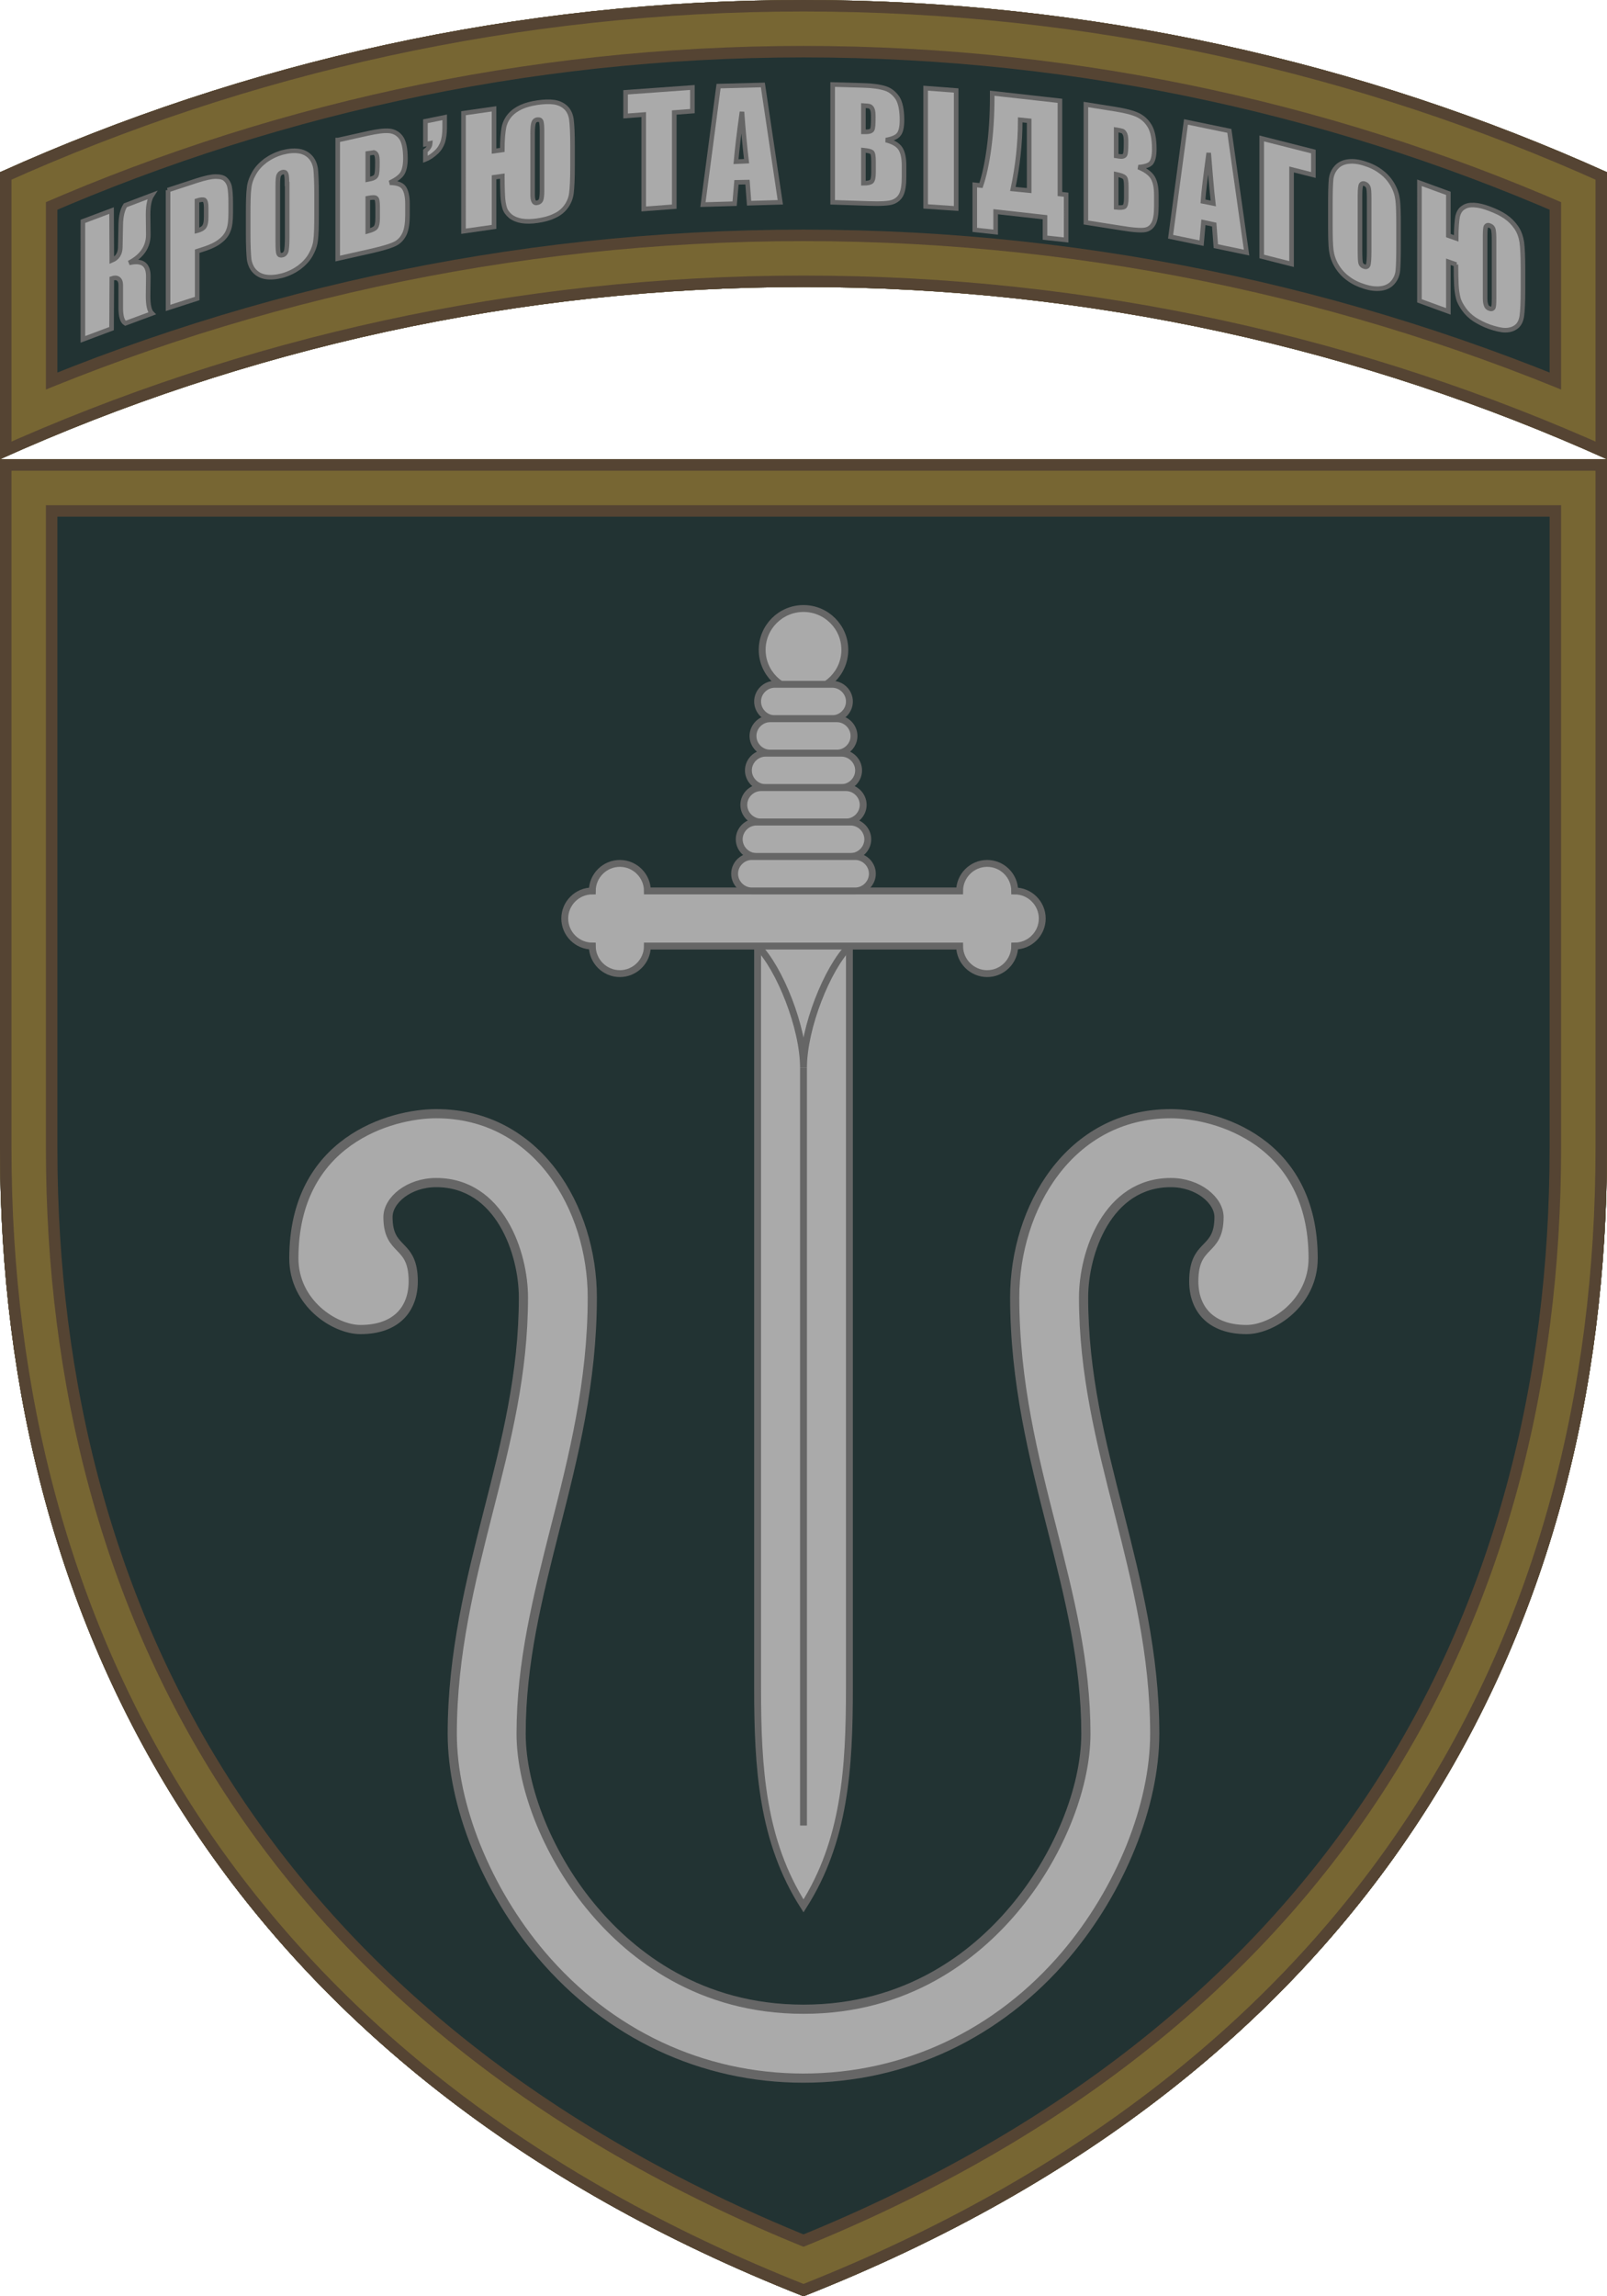
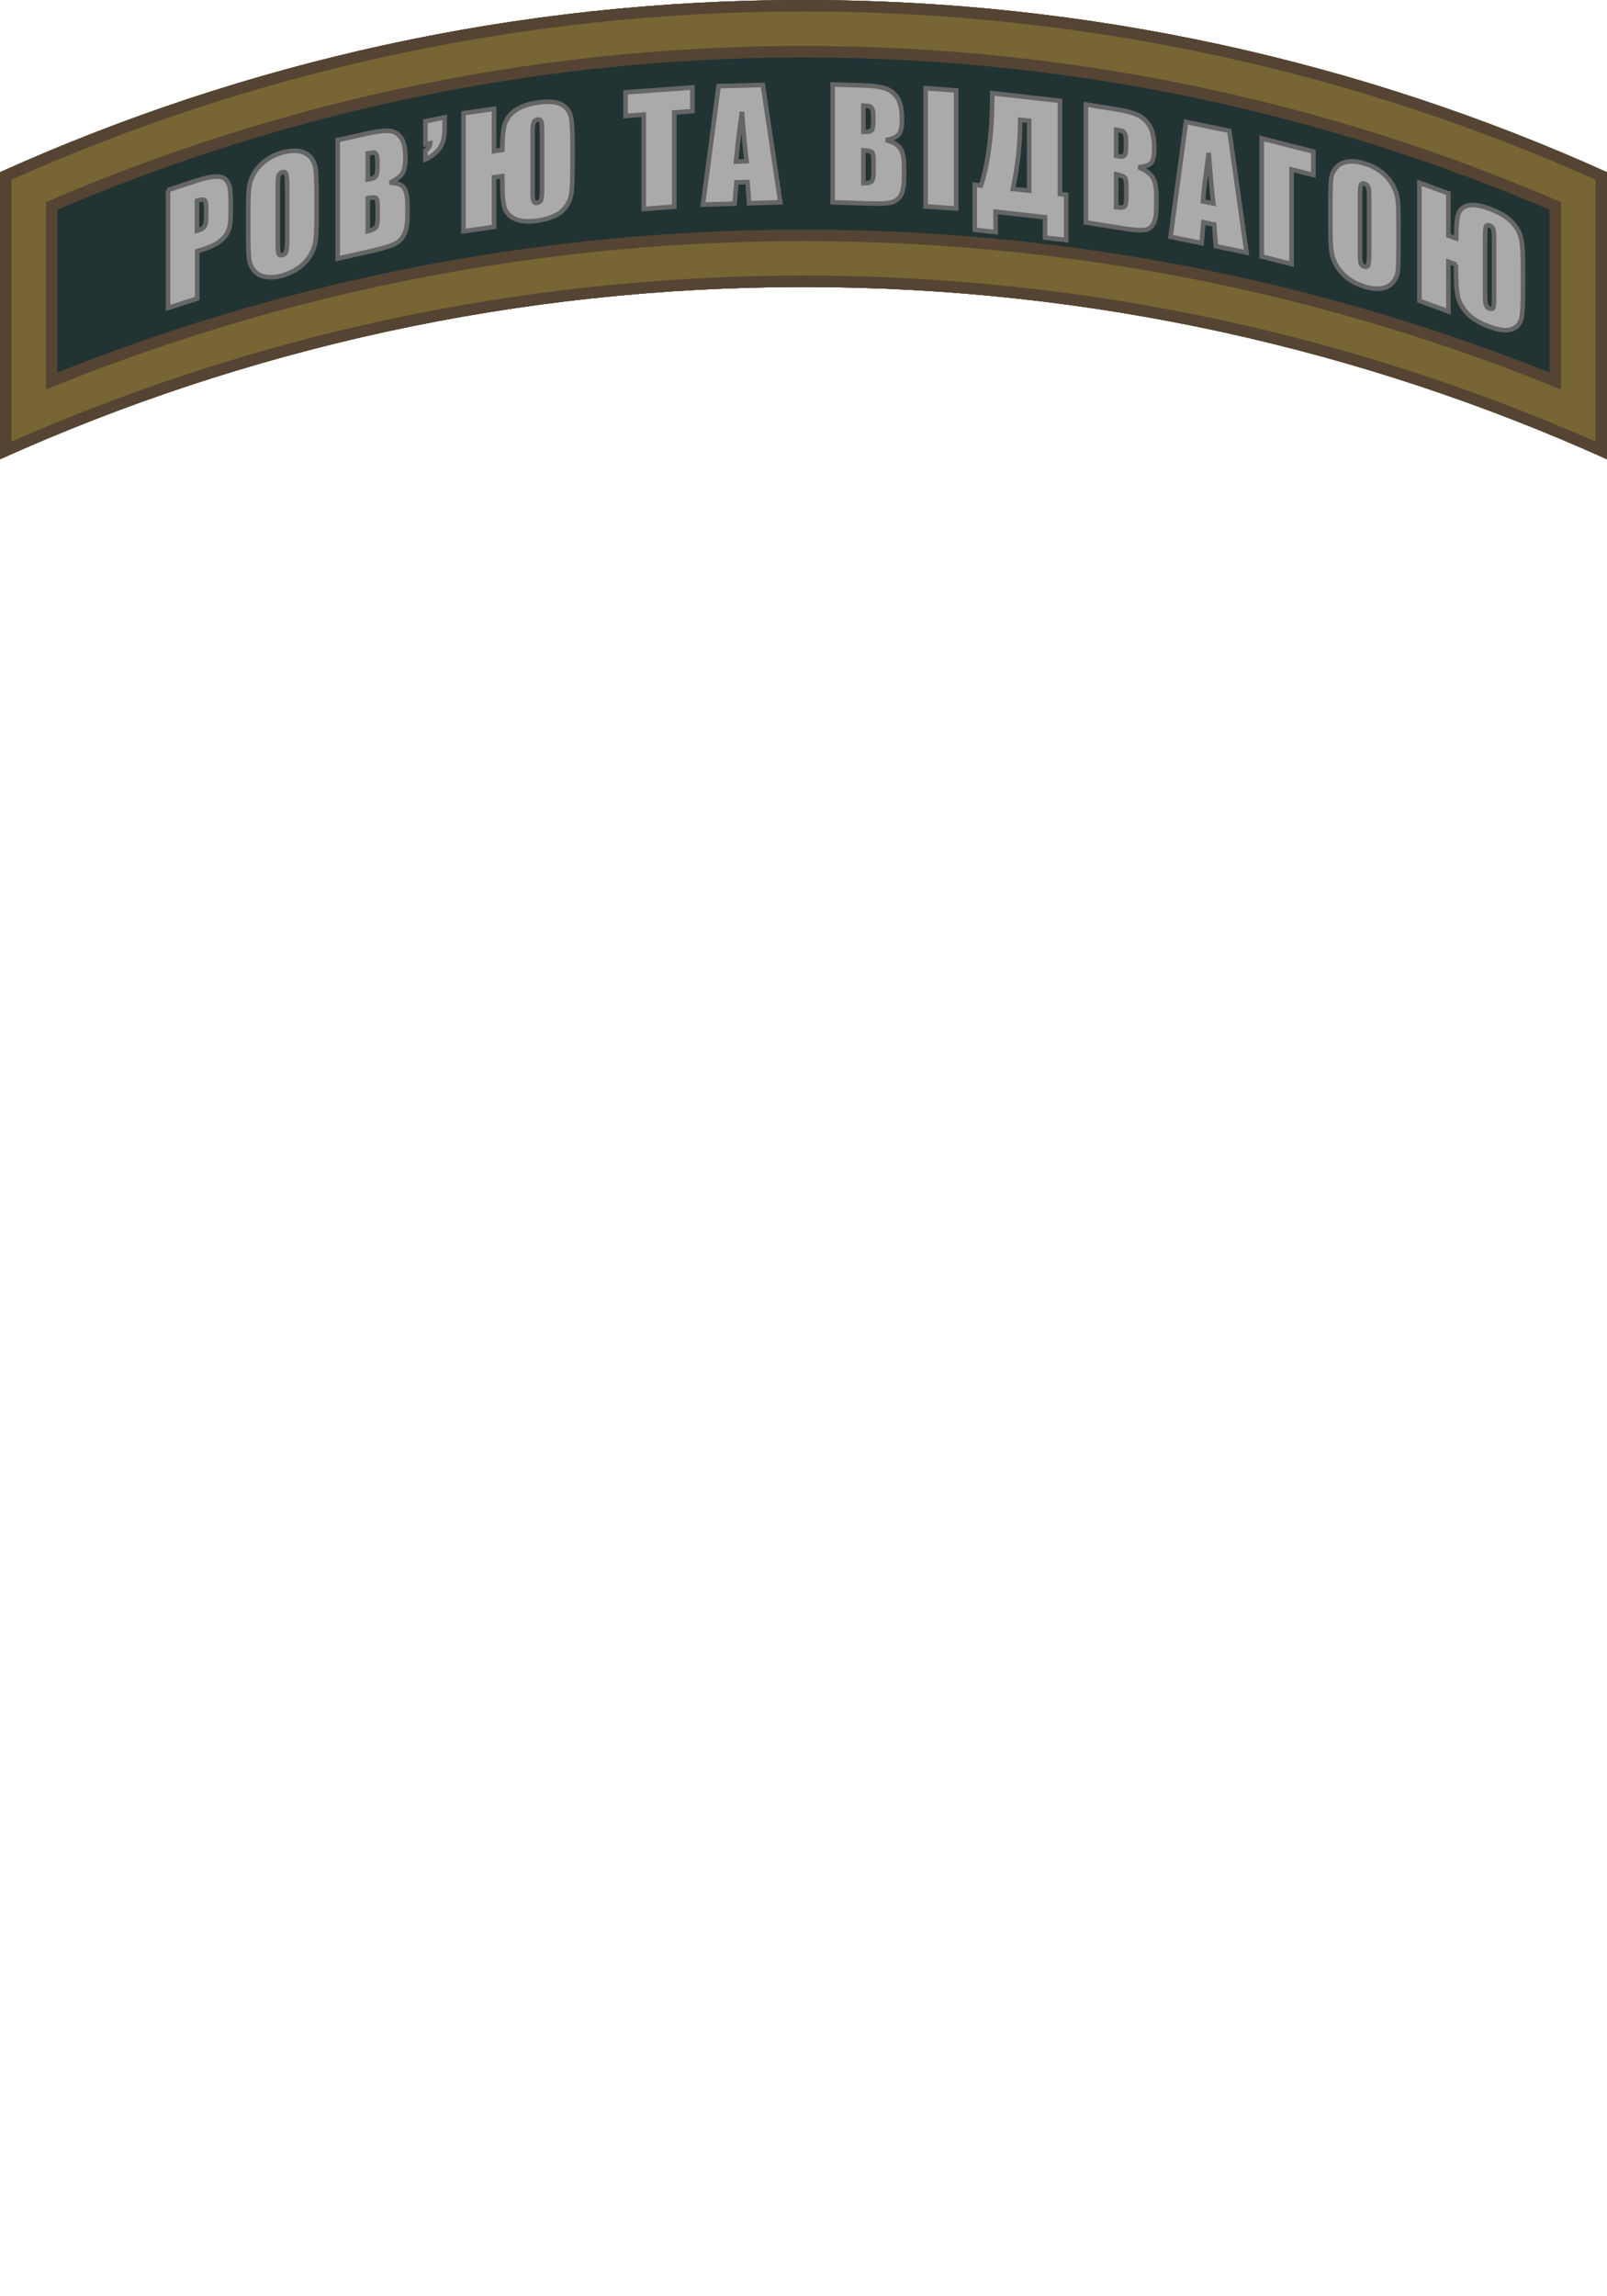
<svg xmlns="http://www.w3.org/2000/svg" xmlns:xlink="http://www.w3.org/1999/xlink" width="700" height="1000">
  <defs>
    <path id="tab" d="M700,75C593.3,26.9,474.8,0,350,0S106.7,26.9,0,75v125c106.7-48.1,225.2-75,350-75s243.3,26.9,350,75V75z" />
    <clipPath id="tab_out">
      <use xlink:href="#tab" />
    </clipPath>
    <g id="shield">
-       <path id="trim" d="M0,0v300c0,212.3,101.5,402,350,500c248.5-98,350-287.7,350-500V0H0z" />
      <clipPath id="trim_out">
        <use xlink:href="#trim" />
      </clipPath>
      <g clip-path="url(#trim_out)">
        <rect width="700" height="800" fill="#233" />
        <path d="M510,285c-44.2,0-68,41.2-68,80c0,36.9,8.2,69.3,16.2,100.6c7.6,30,14.8,58.3,14.8,89.4  c0,24.1-12.4,54.3-31.7,76.9C424.6,651.6,395.2,675,350,675s-74.6-23.4-91.3-43.1C239.4,609.3,227,579.1,227,555  c0-31.1,7.2-59.4,14.8-89.4c8-31.3,16.2-63.7,16.2-100.6c0-38.8-23.8-80-68-80c-19.7,0-62,11.8-62,63c0,19.5,17.8,31,29,31  c15.7,0,23-9,23-21c0-17.4-11-12.2-11-28c0-7.3,9-15,21-15c27.7,0,38,30.7,38,50c0,33.1-7.4,62.3-15.3,93.2  C205,488.6,197,520.1,197,555c0,31.2,14.9,68.1,38.8,96.3c29.4,34.6,70,53.7,114.2,53.7s84.8-19.1,114.2-53.7  c23.9-28.2,38.8-65.1,38.8-96.3c0-34.9-8-66.4-15.7-96.8c-7.9-30.9-15.3-60.1-15.3-93.2c0-19.3,10.3-50,38-50c12,0,21,7.8,21,15  c0,15.8-11,10.6-11,28c0,12,7.3,21,23,21c11.2,0,29-11.5,29-31C572,296.8,529.7,285,510,285z" fill="#aaa" stroke="#666" stroke-width="4" />
        <g fill="#aaa" stroke="#666" stroke-width="3">
          <path d="M350,200h-20v335c0,35.3,2,66.7,20,95c18-28.3,20-59.7,20-95V200H350z" />
          <path d="M442,188c0-6.6-5.4-12-12-12s-12,5.4-12,12H282c0-6.6-5.4-12-12-12s-12,5.4-12,12c-6.6,0-12,5.4-12,12  s5.4,12,12,12c0,6.6,5.4,12,12,12s12-5.4,12-12h136c0,6.6,5.4,12,12,12s12-5.4,12-12c6.6,0,12-5.4,12-12S448.6,188,442,188z" />
          <circle cx="350" cy="83" r="18" />
          <path d="M362.5,98h-25c-4.1,0-7.5,3.4-7.5,7.5s3.4,7.5,7.5,7.5h25c4.1,0,7.5-3.4,7.5-7.5S366.6,98,362.5,98z" />
-           <path d="M364.5,113h-29c-4.1,0-7.5,3.4-7.5,7.5s3.4,7.5,7.5,7.5h29c4.1,0,7.5-3.4,7.5-7.5S368.6,113,364.5,113z" />
+           <path d="M364.5,113h-29c-4.1,0-7.5,3.4-7.5,7.5s3.4,7.5,7.5,7.5c4.1,0,7.5-3.4,7.5-7.5S368.6,113,364.5,113z" />
          <path d="M366.5,128h-33c-4.1,0-7.5,3.4-7.5,7.5s3.4,7.5,7.5,7.5h33c4.1,0,7.5-3.4,7.5-7.5S370.6,128,366.5,128z" />
          <path d="M368.5,143h-37c-4.1,0-7.5,3.4-7.5,7.5s3.4,7.5,7.5,7.5h37c4.1,0,7.5-3.4,7.5-7.5S372.6,143,368.5,143z" />
          <path d="M370.5,158h-41c-4.1,0-7.5,3.4-7.5,7.5s3.4,7.5,7.5,7.5h41c4.1,0,7.5-3.4,7.5-7.5S374.6,158,370.5,158z" />
          <path d="M372.5,173h-45c-4.1,0-7.5,3.4-7.5,7.5s3.4,7.5,7.5,7.5h45c4.1,0,7.5-3.4,7.5-7.5S376.6,173,372.5,173z" />
          <path d="M330,212c9.6,9.6,20,35.5,20,53 M370,212c-9.6,9.6-20,35.5-20,53" />
          <path d="M350,630" />
          <line x1="350" y1="265" x2="350" y2="595" linecap="round" />
        </g>
      </g>
      <g clip-path="url(#trim_out)">
        <use xlink:href="#trim" fill="none" stroke="#543" stroke-width="50" />
        <use xlink:href="#trim" fill="none" stroke="#763" stroke-width="40" />
        <use xlink:href="#trim" fill="none" stroke="#543" stroke-width="10" />
      </g>
    </g>
  </defs>
  <g clip-path="url(#tab_out)">
    <use xlink:href="#tab" fill="#233" stroke="#543" stroke-width="50" />
    <use xlink:href="#tab" fill="none" stroke="#763" stroke-width="40" />
    <use xlink:href="#tab" fill="none" stroke="#543" stroke-width="10" />
  </g>
  <use xlink:href="#shield" y="200" />
  <g fill="#aaa" stroke="#666" stroke-width="2">
-     <path d="M36.1,96.4l12.5-4.7l0.1,21.7c2.4-1,3.6-2.8,3.7-5.6l0.2-10.1c0.1-3.7,0.8-6.5,2-8.3L66.2,85  c-1.1,1.7-1.7,4.5-1.7,8.4l0.1,8.8c0,5.3-2.8,9.4-8.4,12.3c5.7-1.4,8.5,0.6,8.4,6.1l-0.1,8.2c0,3.9,0.5,6.5,1.7,7.7l-11.6,4.3  c-1.3-0.8-2-3-2-6.7v-10c0-1.3-0.4-2.2-1.1-2.7c-0.7-0.5-1.7-0.5-2.8-0.1l-0.1,21.8l-12.5,4.7V96.4z" />
    <path d="M73.1,82.8l12.8-4.2c3.5-1.1,6.1-1.7,8-1.7c1.9,0,3.3,0.3,4.2,1.1c0.9,0.8,1.6,1.9,1.9,3.3  c0.3,1.4,0.5,3.7,0.5,7v4.5c0,3.3-0.3,5.8-1,7.5c-0.6,1.7-1.8,3.3-3.5,4.6c-1.7,1.4-4,2.5-6.7,3.4l-3.4,1.1V130l-12.7,4.1V82.8z   M85.8,87.4v13.1c0.4-0.1,0.7-0.2,0.9-0.3c1.2-0.4,2-0.9,2.4-1.7c0.5-0.8,0.7-2.1,0.7-4v-4.2c0-1.8-0.3-2.8-0.8-3.2  C88.5,86.8,87.4,86.9,85.8,87.4z" />
    <path d="M137.9,93.4c0,5.2-0.1,8.9-0.4,11.1c-0.2,2.2-1,4.4-2.2,6.5c-1.2,2.1-2.9,3.9-5,5.5c-2.1,1.5-4.5,2.7-7.3,3.5  c-2.7,0.7-5,0.9-7.1,0.6c-2.1-0.3-3.8-1.2-5.1-2.6c-1.3-1.4-2-3.2-2.3-5.2c-0.2-2-0.4-5.7-0.4-11v-8.8c0-5.2,0.1-8.9,0.4-11.1  c0.2-2.2,1-4.4,2.2-6.5c1.2-2.1,2.9-3.9,5-5.5c2.1-1.5,4.5-2.7,7.3-3.5c2.7-0.7,5-0.9,7.1-0.6c2.1,0.3,3.8,1.2,5.1,2.6  c1.3,1.4,2,3.2,2.3,5.2c0.2,2,0.4,5.7,0.4,11V93.4z M125,80.1c0-2.4-0.1-3.9-0.4-4.5c-0.3-0.6-0.8-0.8-1.6-0.6  c-0.7,0.2-1.2,0.6-1.5,1.2c-0.4,0.6-0.5,2.3-0.5,4.9v24c0,3,0.1,4.8,0.4,5.4c0.2,0.6,0.8,0.8,1.6,0.6c0.9-0.2,1.4-0.8,1.7-1.7  c0.2-0.9,0.4-2.8,0.4-5.8V80.1z" />
    <path d="M147.2,61l13-2.9c4.1-0.9,7.2-1.3,9.3-1.1c2.1,0.2,3.8,1.1,5.1,2.8c1.3,1.7,2,4.8,2,9.2c0,3-0.5,5.2-1.4,6.6  c-0.9,1.4-2.7,2.7-5.4,4c3,0,5.1,0.7,6.1,2.1s1.6,3.7,1.6,7.1v4.8c0,3.5-0.4,6.1-1.2,8c-0.8,1.8-2,3.3-3.7,4.3  c-1.7,1-5.2,2.1-10.4,3.3l-15.1,3.4V61z M160.2,66.8v11.4c0.6-0.1,1-0.3,1.3-0.3c1.3-0.3,2.1-0.8,2.4-1.5c0.4-0.7,0.5-2.6,0.5-5.7  c0-1.6-0.1-2.7-0.4-3.3c-0.3-0.6-0.7-0.9-1.1-1C162.5,66.5,161.6,66.6,160.2,66.8z M160.2,86.3v14.4c1.8-0.5,3-1,3.5-1.7  c0.5-0.6,0.8-2,0.8-4.1v-4.8c0-2.2-0.2-3.5-0.7-3.8C163.4,85.9,162.2,85.9,160.2,86.3z" />
    <path d="M193.7,51.1v4.6c0,2.4-0.3,4.4-0.8,6.1c-0.6,1.7-1.5,3.2-2.9,4.5c-1.4,1.3-2.9,2.4-4.7,3.1v-3.7  c1.2-0.9,2-2,2.1-3.3l-2.1,0.4V52.8L193.7,51.1z" />
    <path d="M218.8,76.7l-3.6,0.5v21.6l-13.3,1.9V49.3l13.3-1.9v18.4l3.6-0.5c0-4.5,0.3-7.7,0.7-9.8c0.4-2,1.3-3.8,2.6-5.3  c1.3-1.5,3-2.7,5-3.6c2-0.9,4.3-1.5,7-1.9c2.8-0.4,5.2-0.5,7.3-0.2c2,0.3,3.7,1.1,5,2.3c1.3,1.2,2.2,3,2.5,5.2  c0.3,2.2,0.5,6.1,0.5,11.6v8.8c0,5.5-0.2,9.5-0.5,11.8c-0.3,2.3-1.2,4.3-2.5,6c-1.3,1.7-3,3-5.1,3.9c-2,1-4.5,1.6-7.2,2  c-2.6,0.4-4.9,0.4-6.8,0.1c-1.9-0.3-3.6-1-4.9-2c-1.3-1.1-2.2-2.3-2.6-3.7c-0.4-1.4-0.7-3.1-0.8-5.2c-0.1-2.1-0.2-4.9-0.2-8.5V76.7  z M236.1,83V57.5c0-2.2-0.1-3.6-0.3-4.4c-0.2-0.8-0.8-1.1-1.7-1c-0.8,0.1-1.3,0.5-1.6,1.2c-0.3,0.7-0.5,2.3-0.5,4.8v26.4  c0,1.3,0.1,2.3,0.4,3c0.3,0.7,0.8,1,1.6,0.8c0.7-0.1,1.3-0.5,1.6-1.1C235.9,86.6,236.1,85.2,236.1,83z" />
    <path d="M301.6,38.1v10.3l-7.9,0.6V90l-13.3,1V49.9l-7.9,0.6V40.2L301.6,38.1z" />
    <path d="M332.3,37l7.6,51.1l-13.6,0.4l-0.7-9.2l-4.8,0.1l-0.8,9.3l-13.8,0.4l6.8-51.6L332.3,37z M325.2,70.2  c-0.7-5.8-1.4-13-2-21.5c-1.4,9.9-2.2,17.1-2.6,21.7L325.2,70.2z" />
    <path d="M362.7,36.8l13.3,0.4c4.2,0.1,7.4,0.6,9.6,1.3c2.2,0.7,3.9,2.1,5.3,4.1c1.3,2,2,5.3,2,9.7c0,3-0.5,5.1-1.4,6.2  c-0.9,1.2-2.8,2-5.6,2.5c3.1,0.8,5.2,2,6.3,3.7s1.6,4.2,1.6,7.5v4.8c0,3.5-0.4,6-1.2,7.7c-0.8,1.6-2.1,2.7-3.8,3.3  c-1.7,0.6-5.3,0.8-10.7,0.6l-15.4-0.5V36.8z M376.1,46v11.4c0.6,0,1,0,1.3,0c1.3,0,2.1-0.3,2.5-0.9c0.4-0.6,0.5-2.5,0.5-5.5  c0-1.6-0.1-2.7-0.4-3.4c-0.3-0.7-0.7-1.1-1.2-1.3S377.5,46.1,376.1,46z M376.1,65.4v14.4c1.9,0,3.1-0.3,3.6-0.8  c0.5-0.5,0.8-1.8,0.8-3.9v-4.8c0-2.2-0.2-3.5-0.7-4C379.3,65.9,378.1,65.6,376.1,65.4z" />
    <path d="M416.5,39.4v51.4l-13.3-0.9V38.4L416.5,39.4z" />
    <path d="M464.4,104.5l-9.2-1v-8.9l-21.5-2.4v8.9l-9.1-1V80.5l2.7,0.3c1.4-4.1,2.6-9.5,3.5-16.2s1.4-14.2,1.4-22.4v-1.6  l29.5,3.3v40.6l2.7,0.3V104.5z M448.3,83V52.6l-3.9-0.4v0.4c0,9.8-1.1,19.8-3.2,29.7L448.3,83z" />
    <path d="M473,45.5l13.2,2.1c4.2,0.7,7.3,1.5,9.4,2.5s3.9,2.6,5.2,4.8s2,5.5,2,10c0,3-0.5,5-1.4,6.1  c-0.9,1-2.8,1.6-5.5,1.8c3,1.2,5.1,2.7,6.2,4.5s1.6,4.4,1.6,7.7v4.8c0,3.5-0.4,6-1.2,7.5c-0.8,1.5-2,2.5-3.7,2.8  c-1.7,0.3-5.2,0.1-10.5-0.8L473,96.9V45.5z M486.2,56.5v11.4c0.6,0.1,1,0.1,1.3,0.2c1.3,0.2,2.1,0,2.5-0.6c0.4-0.6,0.5-2.4,0.5-5.5  c0-1.6-0.1-2.8-0.4-3.5c-0.3-0.7-0.7-1.2-1.1-1.4C488.4,56.9,487.5,56.7,486.2,56.5z M486.2,75.9v14.4c1.9,0.2,3,0.1,3.6-0.3  c0.5-0.4,0.8-1.7,0.8-3.8v-4.8c0-2.2-0.2-3.6-0.7-4.1C489.3,76.7,488.1,76.3,486.2,75.9z" />
    <path d="M535.5,57l7.5,53l-13.4-2.8l-0.7-9.4l-4.7-1l-0.8,9.1l-13.5-2.8l6.7-50L535.5,57z M528.5,88.6  c-0.7-6-1.3-13.3-2-22c-1.3,9.6-2.2,16.6-2.5,21.1L528.5,88.6z" />
    <path d="M572.1,76.2l-9.5-2.4V115l-13-3.3V60.3l22.5,5.7V76.2z" />
    <path d="M609.2,106.9c0,5.2-0.1,8.8-0.3,10.9c-0.2,2.1-1,3.8-2.2,5.2c-1.2,1.4-2.9,2.3-5,2.6c-2.1,0.3-4.5,0.1-7.3-0.8  c-2.6-0.8-5-1.9-7.1-3.5c-2.1-1.5-3.8-3.4-5.1-5.6c-1.3-2.2-2-4.4-2.3-6.6s-0.4-5.9-0.4-11.2v-8.8c0-5.2,0.1-8.8,0.3-10.9  c0.2-2.1,1-3.8,2.2-5.2s2.9-2.3,5-2.6c2.1-0.3,4.5-0.1,7.3,0.8c2.6,0.8,5,1.9,7.1,3.5c2.1,1.5,3.8,3.4,5.1,5.6  c1.3,2.2,2,4.4,2.3,6.6s0.4,5.9,0.4,11.2V106.9z M596.4,86.2c0-2.4-0.1-4-0.4-4.7s-0.8-1.2-1.6-1.5c-0.7-0.2-1.2-0.1-1.5,0.4  s-0.5,2-0.5,4.6v24c0,3,0.1,4.9,0.3,5.6s0.8,1.3,1.6,1.5c0.9,0.3,1.4,0,1.7-0.7c0.2-0.7,0.4-2.6,0.4-5.6V86.2z" />
    <path d="M634.3,115.2l-3.4-1.2v21.6l-12.6-4.6V79.6l12.6,4.6v18.4l3.4,1.2c0-4.4,0.3-7.6,0.6-9.4  c0.4-1.8,1.2-3.2,2.5-4c1.3-0.9,2.8-1.2,4.7-1.1c1.9,0.1,4.1,0.6,6.7,1.6c2.7,1,5,2.1,6.9,3.4c1.9,1.3,3.5,2.9,4.8,4.8  c1.3,1.9,2,4,2.4,6.4c0.3,2.4,0.5,6.3,0.5,11.8v8.8c0,5.5-0.2,9.4-0.5,11.5c-0.3,2.1-1.1,3.7-2.4,4.7c-1.3,1-2.9,1.5-4.8,1.5  c-1.9,0-4.2-0.6-6.9-1.5c-2.5-0.9-4.6-2-6.5-3.2c-1.8-1.2-3.4-2.7-4.6-4.4c-1.2-1.7-2.1-3.3-2.5-4.9c-0.4-1.6-0.7-3.5-0.8-5.6  c-0.1-2.2-0.2-5-0.2-8.6V115.2z M650.8,130.1v-25.5c0-2.2-0.1-3.7-0.3-4.6c-0.2-0.9-0.8-1.5-1.7-1.8c-0.7-0.3-1.2-0.1-1.5,0.4  c-0.3,0.5-0.4,2-0.4,4.6v26.4c0,1.3,0.1,2.4,0.4,3.2c0.2,0.8,0.8,1.4,1.6,1.6c0.7,0.3,1.2,0.1,1.5-0.3S650.8,132.3,650.8,130.1z" />
  </g>
</svg>